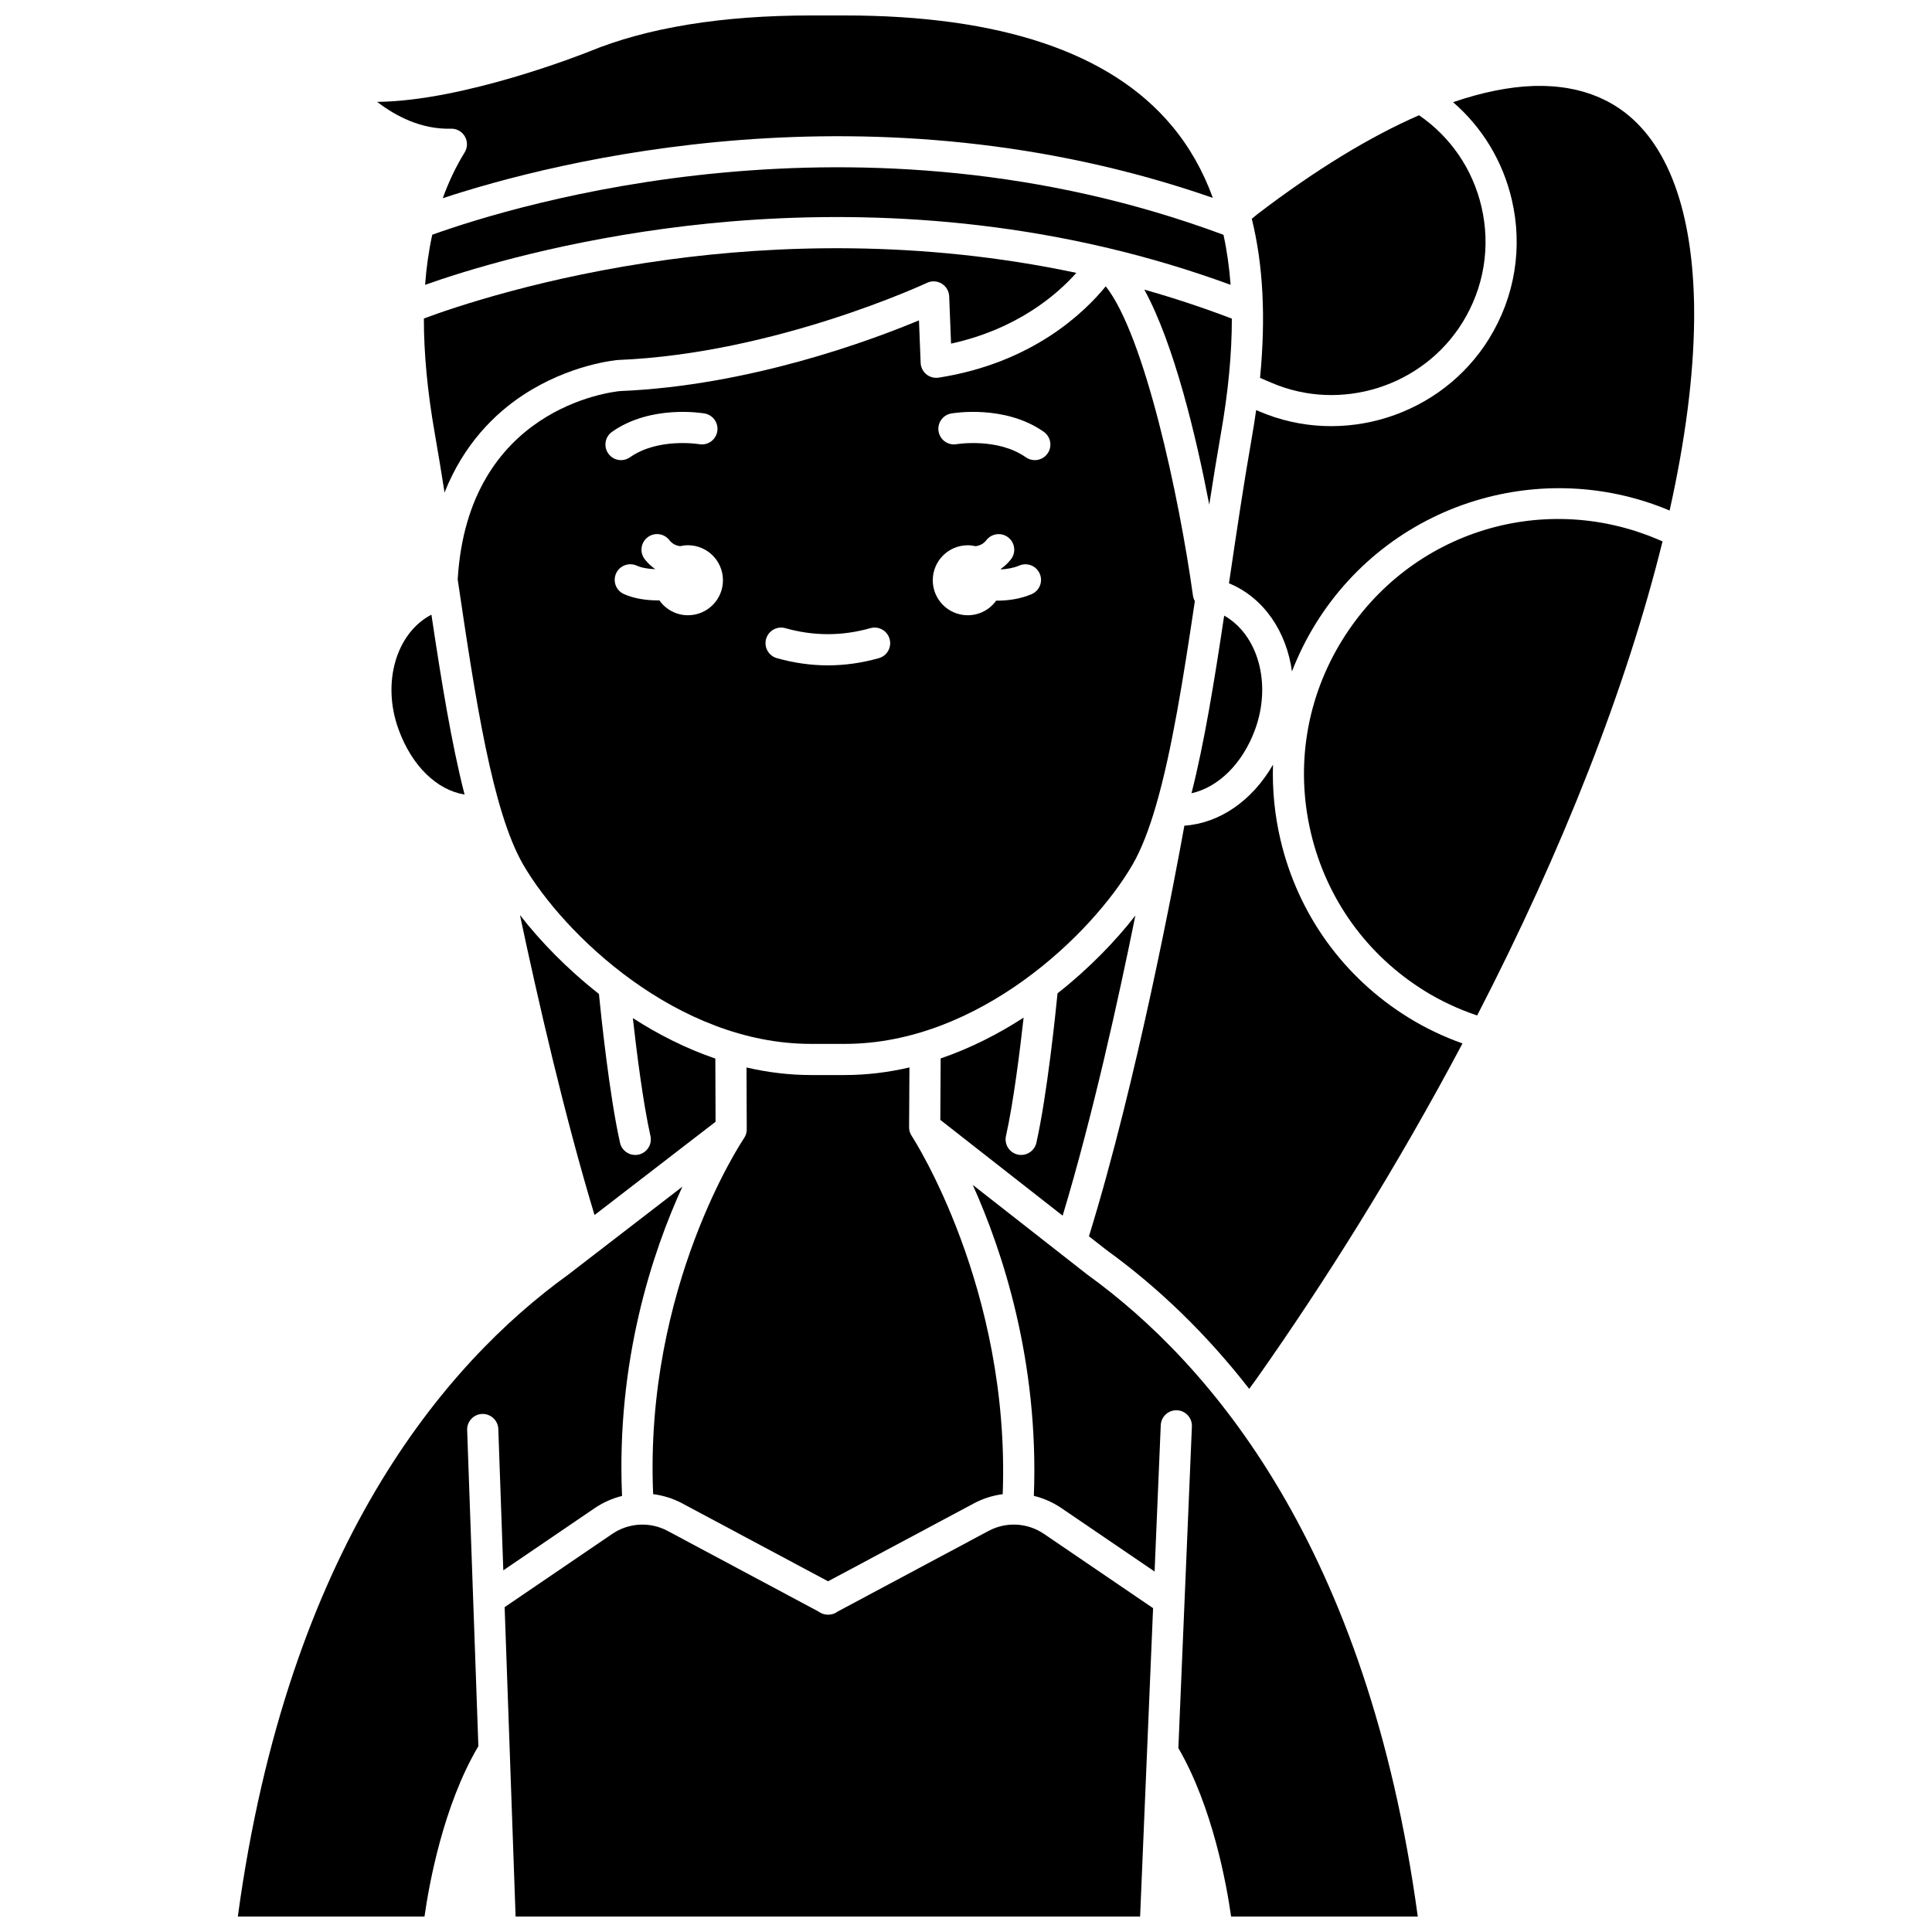
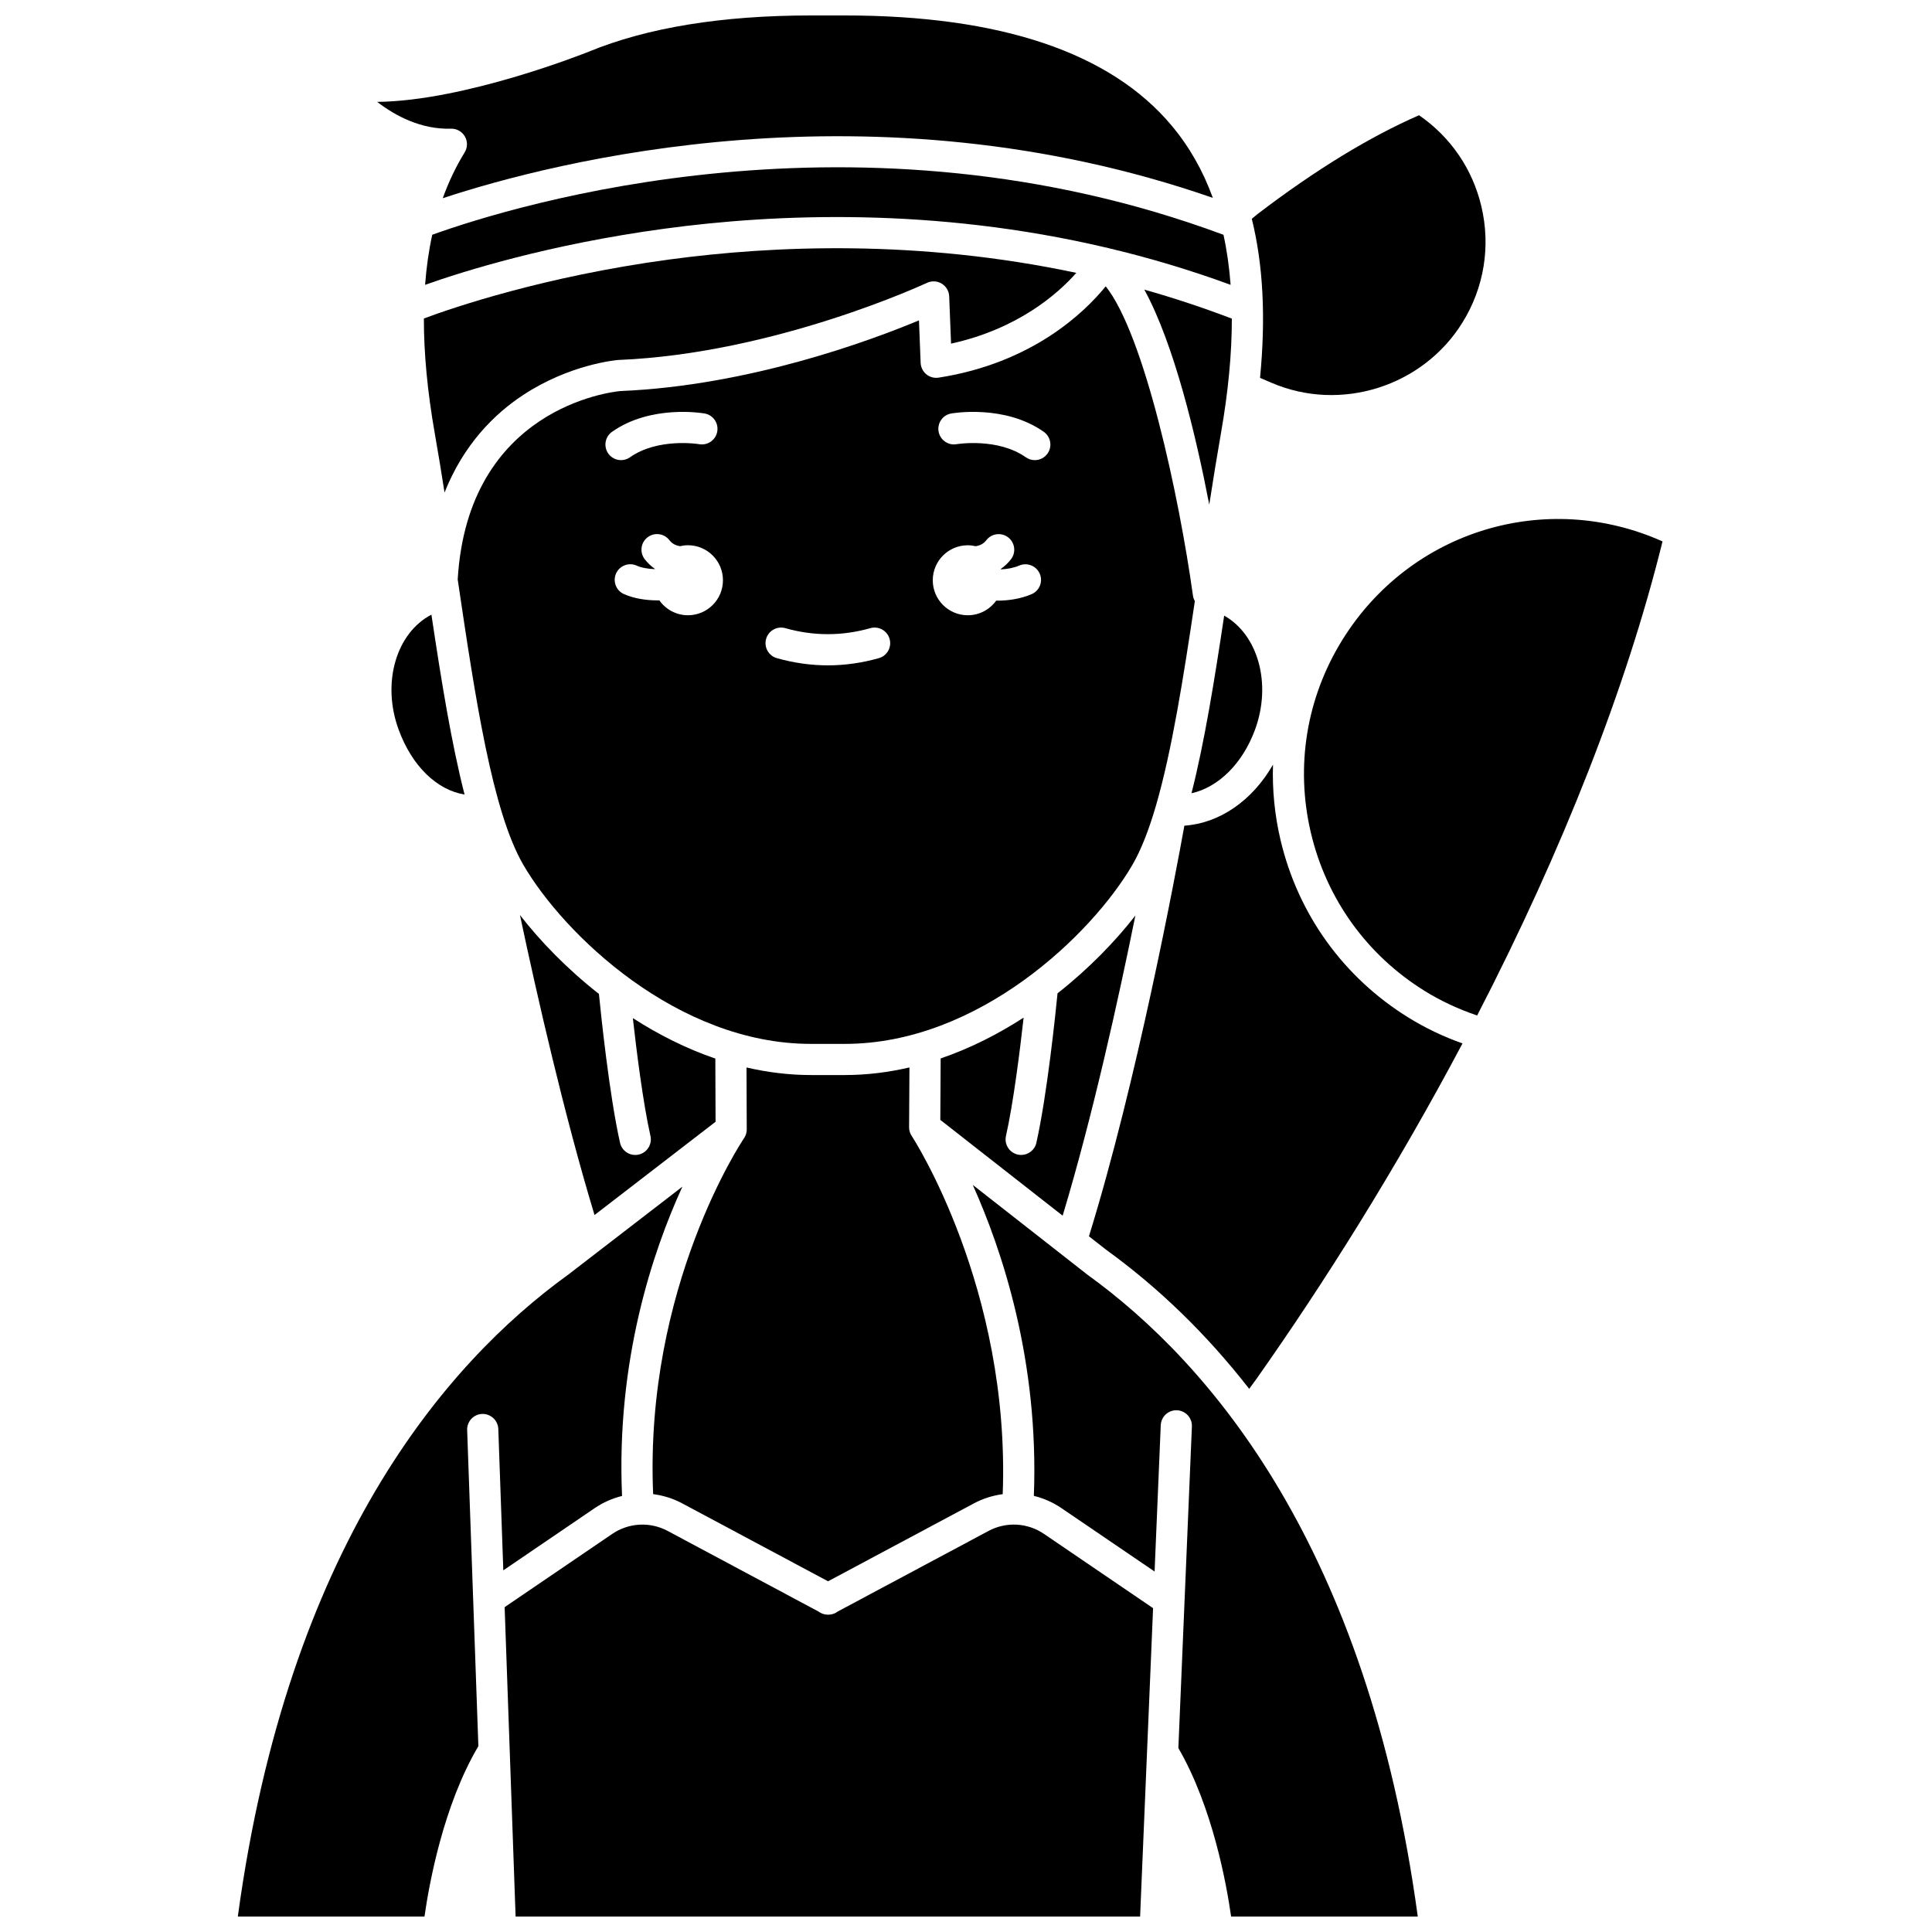
<svg xmlns="http://www.w3.org/2000/svg" width="800px" height="800px" version="1.1" viewBox="144 144 512 512">
  <defs>
    <clipPath id="d">
      <path d="m243 148.09h223v48.906h-223z" />
    </clipPath>
    <clipPath id="c">
      <path d="m401 458h119v193.9h-119z" />
    </clipPath>
    <clipPath id="b">
      <path d="m207 458h118v193.9h-118z" />
    </clipPath>
    <clipPath id="a">
      <path d="m277 548h173v103.9h-173z" />
    </clipPath>
  </defs>
  <path d="m249.65 337.38c3.555 9.672 10.137 15.984 17.465 17.18-3.477-13.555-6.16-30.148-8.785-47.668-9.332 4.848-13.242 18.078-8.68 30.488z" />
  <path d="m450.39 357.33c4.148-14.316 7.215-33.582 10.258-54.027-0.246-0.441-0.426-0.926-0.5-1.445-3.652-26.262-12.828-69.02-23.117-81.98-5.609 6.894-19.438 20.336-44.289 24.203-1.164 0.18-2.352-0.145-3.258-0.891-0.91-0.75-1.457-1.852-1.504-3.027l-0.445-11.262c-12.707 5.305-44.918 17.312-79.16 18.734-2.449 0.23-40.383 4.535-43.082 49.93 4.691 31.715 9.188 61.473 17.371 75.586 10.648 18.359 40.762 47.492 76.242 47.492h8.98c35.48 0 65.594-29.133 76.242-47.496 2.332-4.019 4.363-9.312 6.188-15.559 0.023-0.086 0.043-0.172 0.074-0.258zm-145.19-93.141c-1.312-1.863-0.867-4.441 0.996-5.754 10.305-7.258 23.957-4.957 24.531-4.859 2.246 0.395 3.746 2.539 3.352 4.785-0.395 2.242-2.523 3.738-4.773 3.352-0.188-0.031-10.918-1.762-18.352 3.473-0.723 0.508-1.551 0.754-2.375 0.754-1.297 0-2.574-0.609-3.379-1.75zm21.121 42.859c-3.137 0-5.902-1.562-7.582-3.945-0.121 0-0.238 0.008-0.363 0.008-3.117 0-6.348-0.48-9.027-1.676-2.082-0.93-3.016-3.371-2.086-5.457 0.93-2.082 3.375-3.012 5.457-2.086 1.344 0.602 3.074 0.871 4.809 0.938 0.008-0.023 0.016-0.047 0.027-0.07-1.004-0.703-1.914-1.551-2.703-2.574-1.391-1.809-1.051-4.402 0.758-5.789 1.809-1.391 4.402-1.051 5.789 0.758 0.766 0.996 1.758 1.426 2.832 1.586 0.672-0.156 1.367-0.246 2.086-0.246 5.121 0 9.273 4.152 9.273 9.273 0.004 5.129-4.148 9.281-9.27 9.281zm50.586 11.367c-4.477 1.27-9.023 1.91-13.516 1.91s-9.039-0.645-13.516-1.91c-2.195-0.621-3.469-2.902-2.848-5.098 0.621-2.195 2.91-3.465 5.098-2.848 7.488 2.121 15.039 2.121 22.527 0 2.199-0.621 4.477 0.652 5.098 2.848 0.629 2.195-0.648 4.477-2.844 5.098zm40.473-16.953c-2.875 1.23-6.094 1.719-9.133 1.719-0.086 0-0.168-0.008-0.25-0.008-1.684 2.344-4.426 3.875-7.531 3.875-5.121 0-9.273-4.152-9.273-9.273s4.152-9.273 9.273-9.273c0.719 0 1.418 0.09 2.09 0.246 1.07-0.16 2.062-0.59 2.828-1.586 1.387-1.809 3.981-2.148 5.789-0.758s2.148 3.981 0.758 5.789c-0.789 1.023-1.695 1.871-2.703 2.574 0.012 0.039 0.031 0.078 0.043 0.121 1.648-0.078 3.348-0.371 4.852-1.012 2.098-0.898 4.523 0.074 5.422 2.172 0.906 2.09-0.066 4.516-2.164 5.414zm4.231-37.273c-0.805 1.141-2.082 1.75-3.379 1.75-0.82 0-1.652-0.246-2.375-0.754-7.461-5.258-18.246-3.492-18.352-3.473-2.242 0.387-4.379-1.121-4.769-3.363-0.391-2.242 1.105-4.375 3.348-4.773 0.574-0.102 14.227-2.402 24.531 4.859 1.859 1.312 2.309 3.891 0.996 5.754z" />
  <path d="m261.81 274.52c5.117-12.906 13.375-20.91 20.711-25.762 12.438-8.23 24.734-9.312 25.25-9.355 0.055-0.004 0.109-0.008 0.164-0.012 41.5-1.699 81.328-20.246 81.723-20.434 1.254-0.59 2.723-0.512 3.902 0.207 1.184 0.719 1.93 1.984 1.984 3.367l0.496 12.535c17.633-3.879 28.148-13.066 33.199-18.754-41.84-8.887-80.258-7.277-107.94-3.531-33.215 4.496-57.312 12.766-64.969 15.621-0.004 9.27 0.945 19.398 2.894 30.48 0.91 5.152 1.758 10.391 2.582 15.637z" />
  <path d="m476.59 337.38c4.481-12.188 0.801-25.184-8.172-30.234-2.59 17.277-5.242 33.652-8.66 47.078 7.098-1.586 13.512-7.82 16.832-16.844z" />
  <path d="m415.27 413.68c-6.75 4.367-14.129 8.129-21.984 10.82l-0.094 16.281 32.422 25.387c7.945-26.34 14.816-57.516 19.273-79.539-5.273 6.781-12.289 14.047-20.629 20.617-0.484 4.934-2.738 26.832-5.609 39.605-0.43 1.922-2.137 3.223-4.023 3.223-0.301 0-0.605-0.031-0.91-0.102-2.227-0.5-3.625-2.711-3.121-4.934 1.977-8.801 3.695-22.605 4.676-31.359z" />
  <path d="m313.25 449.98c-0.305 0.066-0.609 0.102-0.91 0.102-1.887 0-3.594-1.305-4.023-3.223-2.848-12.656-5.082-34.262-5.594-39.457-8.48-6.652-15.602-14.035-20.93-20.906 4.652 21.945 11.777 53.105 19.762 79.5l32.078-24.715-0.062-16.75c-7.805-2.668-15.145-6.394-21.859-10.723 0.98 8.762 2.695 22.473 4.668 31.238 0.496 2.223-0.902 4.434-3.129 4.934z" />
  <path d="m477.92 244.14 3.012 1.289c18.344 7.906 40.113 1.035 50.645-15.969 5.719-9.238 7.5-20.148 5.012-30.727-2.336-9.934-8.176-18.453-16.531-24.191-13.027 5.68-27.398 14.438-42.785 26.176l-1.535 1.262c3.016 12.188 3.738 26.195 2.184 42.16z" />
  <path d="m317.09 539.96c2.66 0.344 5.285 1.156 7.742 2.469l38.613 20.629 38.613-20.629c2.434-1.301 5.035-2.113 7.672-2.461 2.035-54.633-23.797-94.438-24.062-94.84l0.004-0.004c-0.48-0.691-0.762-1.508-0.754-2.367l0.094-15.875c-5.539 1.289-11.262 2.016-17.129 2.016h-8.98c-5.844 0-11.547-0.727-17.07-2.004l0.062 16.398c0.004 0.859-0.262 1.672-0.727 2.352h0.004c-0.273 0.398-26.445 39.293-24.082 94.316z" />
  <g clip-path="url(#d)">
    <path d="m263.62 178.1c1.473 0 2.836 0.785 3.574 2.062 0.762 1.316 0.738 2.945-0.062 4.238-2.309 3.742-4.227 7.789-5.797 12.125 29.312-9.656 113.71-31.508 204.08-0.086-2.621-7.231-6.269-13.621-10.953-19.199-16.227-19.34-45.363-29.145-86.586-29.145h-8.98c-23.59 0-43.387 3.227-58.848 9.594-1.617 0.648-33.062 13.086-56.094 13.309 4.867 3.742 11.645 7.336 19.539 7.102h0.125z" />
  </g>
  <path d="m483.34 366.55c-1.555-6.617-2.195-13.301-1.98-19.914-5.465 9.523-14.141 15.539-23.488 16.176-2.379 13.18-12.547 67.609-25.289 108.82l4.508 3.531c14.105 10.195 26.797 22.555 37.961 36.898l2.035-2.797c9.234-13.105 18.328-26.867 26.988-40.852 9.863-15.93 19.051-31.953 27.5-47.891-5.07-1.805-9.879-4.102-14.34-6.863-17.223-10.664-29.258-27.391-33.895-47.105z" />
  <path d="m499.71 313.62c-9.5 15.344-12.457 33.469-8.324 51.035 4.133 17.566 14.859 32.477 30.203 41.977 4.285 2.652 8.938 4.82 13.871 6.481 22.703-43.961 39.609-87.074 49.125-125.63-30.863-13.816-66.875-2.926-84.875 26.141z" />
  <g clip-path="url(#c)">
    <path d="m432.19 481.81c-0.043-0.031-0.086-0.062-0.129-0.098l-30.27-23.699c7.832 17.418 17.57 46.672 16.191 82.41 2.574 0.629 5.059 1.711 7.328 3.258l24.668 16.789 1.633-38.781c0.098-2.277 2.019-4.047 4.301-3.953 2.277 0.098 4.047 2.019 3.953 4.301l-3.586 85.223c9.105 15.668 12.793 36.285 13.977 44.641h49.469c-13.316-97.809-54.801-146.45-87.535-170.09z" />
  </g>
-   <path d="m592.96 226.2c-0.004-0.582 0-1.176-0.012-1.754-0.004-0.285-0.02-0.559-0.023-0.84-0.637-25.426-7.715-43.418-20.926-51.598-0.652-0.402-1.32-0.781-1.996-1.141-0.309-0.16-0.625-0.305-0.941-0.457-0.371-0.18-0.738-0.367-1.121-0.535-0.41-0.18-0.836-0.34-1.254-0.508-0.293-0.113-0.578-0.238-0.875-0.344-0.465-0.168-0.945-0.316-1.422-0.469-0.266-0.082-0.523-0.172-0.793-0.25-0.488-0.141-0.988-0.266-1.492-0.387-0.273-0.066-0.539-0.137-0.816-0.195-0.488-0.105-0.984-0.199-1.48-0.289-0.312-0.055-0.625-0.113-0.941-0.164-0.457-0.07-0.918-0.129-1.379-0.184-0.391-0.047-0.785-0.094-1.18-0.129-0.387-0.035-0.781-0.062-1.176-0.09-0.52-0.035-1.039-0.062-1.566-0.078-0.273-0.008-0.551-0.016-0.828-0.02-0.711-0.008-1.43-0.008-2.156 0.012-0.098 0.004-0.195 0.004-0.293 0.008-6.426 0.227-13.504 1.656-21.207 4.293 7.738 6.695 13.152 15.609 15.539 25.746 2.992 12.727 0.852 25.852-6.031 36.969-12.668 20.457-38.855 28.715-60.922 19.207l-0.773-0.332c-0.352 2.496-0.754 5.035-1.207 7.625-2.125 12.105-3.988 24.707-5.793 36.898-0.066 0.465-0.137 0.926-0.207 1.387 9.238 3.785 15.25 12.824 16.695 23.348 1.691-4.359 3.781-8.602 6.297-12.664 10.047-16.223 25.695-27.977 44.066-33.09 16.566-4.613 34.023-3.484 49.719 3.117 4.199-18.82 6.348-35.762 6.496-50.441 0-0.078 0.004-0.156 0.004-0.234 0.012-0.812 0-1.609-0.004-2.418z" />
  <path d="m447.26 220.76c7.918 14.484 13.707 38.812 17.207 56.98 0.977-6.328 1.996-12.648 3.086-18.859 1.941-11.043 2.902-21.172 2.898-30.441-7.777-2.969-15.523-5.519-23.191-7.68z" />
  <g clip-path="url(#b)">
    <path d="m308.85 540.44c-1.578-35.812 8.086-64.715 15.992-81.961l-30.18 23.254c-0.035 0.027-0.066 0.051-0.102 0.078-32.734 23.641-74.223 72.281-87.535 170.09h49.469c1.199-8.445 4.957-29.422 14.281-45.148l-2.973-83.773c-0.082-2.281 1.699-4.191 3.981-4.273 2.242-0.078 4.191 1.703 4.273 3.981l1.328 37.469 24.203-16.477c2.254-1.531 4.715-2.609 7.262-3.242z" />
  </g>
  <g clip-path="url(#a)">
    <path d="m405.96 549.72-39.945 21.344c-0.699 0.535-1.574 0.844-2.504 0.844h-0.113c-0.93 0-1.801-0.312-2.504-0.844l-39.945-21.344c-4.688-2.504-10.32-2.199-14.711 0.789l-28.504 19.402 2.906 81.988h165.5l3.438-81.719-28.906-19.676c-4.391-2.988-10.027-3.289-14.711-0.785z" />
  </g>
  <path d="m258.55 206.21c-0.918 4.18-1.547 8.605-1.898 13.273 10.262-3.637 32.832-10.711 63.27-14.852 29.789-4.055 71.691-5.703 117.12 4.957 0.234 0.031 0.461 0.094 0.684 0.164 10.645 2.523 21.48 5.727 32.398 9.734-0.352-4.664-0.977-9.082-1.891-13.262-96.598-35.918-187.46-7.988-209.68-0.016z" />
</svg>